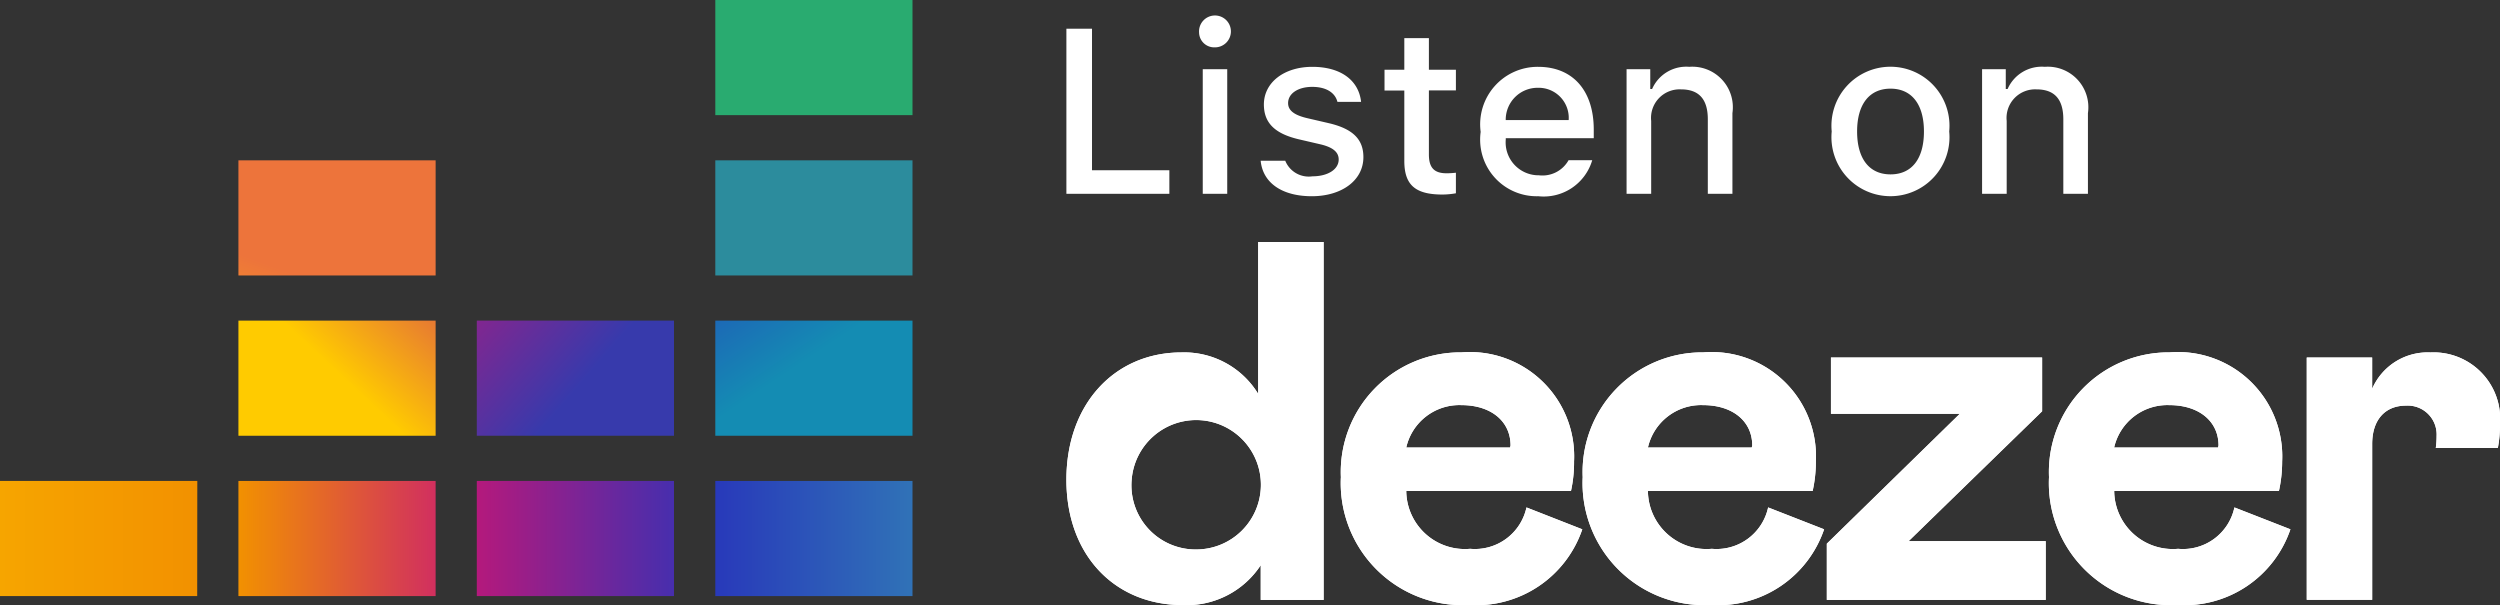
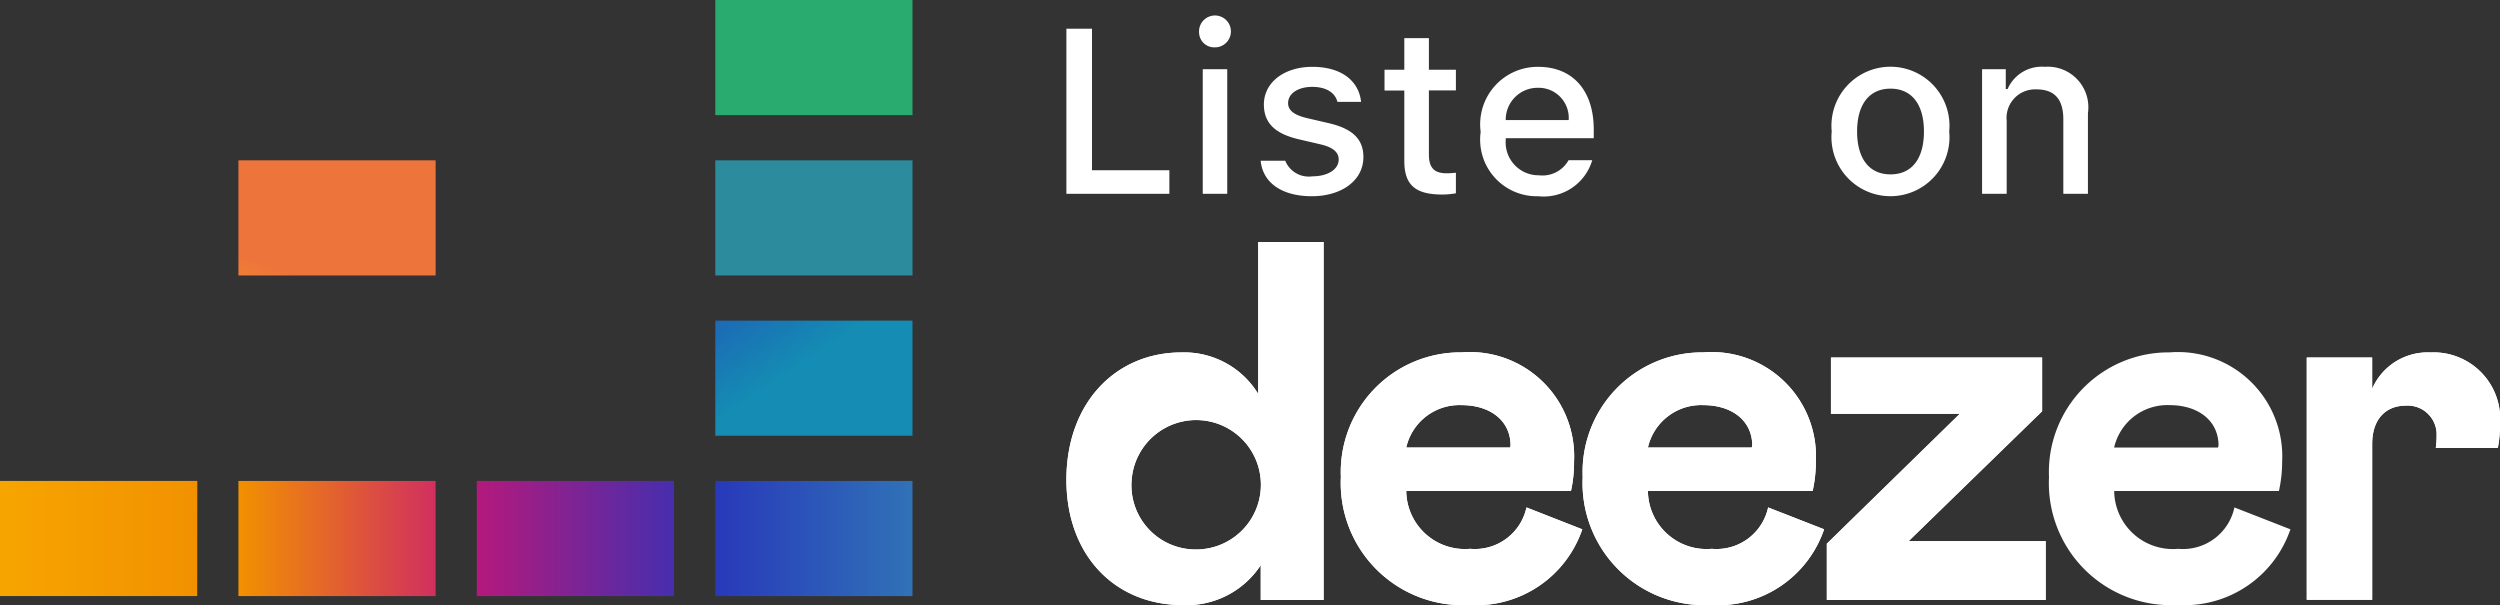
<svg xmlns="http://www.w3.org/2000/svg" id="Groupe_111" data-name="Groupe 111" width="95.082" height="23.013" viewBox="0 0 95.082 23.013">
  <rect x="0" y="0" width="95.082" height="23.013" fill="#333333" stroke="none" />
  <defs>
    <linearGradient id="linear-gradient" x1="0.565" y1="1.412" x2="0.435" y2="2.676" gradientUnits="objectBoundingBox">
      <stop offset="0" stop-color="#2c8c9d" />
      <stop offset="0.04" stop-color="#298e9a" />
      <stop offset="0.39" stop-color="#129c83" />
      <stop offset="0.72" stop-color="#05a475" />
      <stop offset="1" stop-color="#00a770" />
    </linearGradient>
    <linearGradient id="linear-gradient-2" x1="-0.015" y1="-1.19" x2="1.015" y2="-0.29" gradientUnits="objectBoundingBox">
      <stop offset="0" stop-color="#2839ba" />
      <stop offset="1" stop-color="#148cb3" />
    </linearGradient>
    <linearGradient id="linear-gradient-3" y1="-3.525" x2="1" y2="-3.525" gradientUnits="objectBoundingBox">
      <stop offset="0" stop-color="#f6a500" />
      <stop offset="1" stop-color="#f29100" />
    </linearGradient>
    <linearGradient id="linear-gradient-4" y1="-3.525" x2="1" y2="-3.525" gradientUnits="objectBoundingBox">
      <stop offset="0" stop-color="#f29100" />
      <stop offset="1" stop-color="#d12f5f" />
    </linearGradient>
    <linearGradient id="linear-gradient-5" y1="-3.525" x2="1" y2="-3.525" gradientUnits="objectBoundingBox">
      <stop offset="0" stop-color="#b4197c" />
      <stop offset="1" stop-color="#472ead" />
    </linearGradient>
    <linearGradient id="linear-gradient-6" y1="-3.525" x2="1" y2="-3.525" gradientUnits="objectBoundingBox">
      <stop offset="0" stop-color="#2839ba" />
      <stop offset="1" stop-color="#3072b7" />
    </linearGradient>
    <linearGradient id="linear-gradient-7" x1="-0.039" y1="-1.01" x2="1.039" y2="-0.47" gradientUnits="objectBoundingBox">
      <stop offset="0" stop-color="#b4197c" />
      <stop offset="1" stop-color="#373aac" />
    </linearGradient>
    <linearGradient id="linear-gradient-8" x1="-0.035" y1="-0.406" x2="1.035" y2="-1.074" gradientUnits="objectBoundingBox">
      <stop offset="0" stop-color="#ffcb00" />
      <stop offset="1" stop-color="#d12f5f" />
    </linearGradient>
    <linearGradient id="linear-gradient-9" x1="0.085" y1="2.701" x2="0.915" y2="1.387" gradientUnits="objectBoundingBox">
      <stop offset="0" stop-color="#ffcf00" />
      <stop offset="1" stop-color="#ed743b" />
    </linearGradient>
  </defs>
  <g id="Groupe_107" data-name="Groupe 107" transform="translate(0)">
    <path id="Tracé_68" data-name="Tracé 68" d="M140.893,0h-7.5V4.379h7.5Z" transform="translate(-106.188)" fill="#29ab70" />
-     <path id="Tracé_69" data-name="Tracé 69" d="M140.893,29.791h-7.5V34.17h7.5Z" transform="translate(-106.188 -23.693)" fill="url(#linear-gradient)" />
+     <path id="Tracé_69" data-name="Tracé 69" d="M140.893,29.791h-7.5V34.17h7.5" transform="translate(-106.188 -23.693)" fill="url(#linear-gradient)" />
    <path id="Tracé_70" data-name="Tracé 70" d="M140.893,59.568h-7.5v4.379h7.5Z" transform="translate(-106.188 -47.374)" fill="url(#linear-gradient-2)" />
    <path id="Tracé_71" data-name="Tracé 71" d="M8.014,89.359H.51v4.379h7.5Z" transform="translate(-0.51 -71.067)" fill="url(#linear-gradient-3)" />
    <path id="Tracé_72" data-name="Tracé 72" d="M52.3,89.359H44.8v4.379h7.5Z" transform="translate(-35.732 -71.067)" fill="url(#linear-gradient-4)" />
    <path id="Tracé_73" data-name="Tracé 73" d="M96.6,89.359H89.1v4.379h7.5Z" transform="translate(-70.966 -71.067)" fill="url(#linear-gradient-5)" />
    <path id="Tracé_74" data-name="Tracé 74" d="M140.893,89.359h-7.5v4.379h7.5Z" transform="translate(-106.188 -71.067)" fill="url(#linear-gradient-6)" />
-     <path id="Tracé_75" data-name="Tracé 75" d="M96.6,59.568H89.1v4.379h7.5Z" transform="translate(-70.966 -47.374)" fill="url(#linear-gradient-7)" />
-     <path id="Tracé_76" data-name="Tracé 76" d="M52.3,59.568H44.8v4.379h7.5Z" transform="translate(-35.732 -47.374)" fill="url(#linear-gradient-8)" />
    <path id="Tracé_77" data-name="Tracé 77" d="M52.3,29.791H44.8V34.17h7.5Z" transform="translate(-35.732 -23.693)" fill="url(#linear-gradient-9)" />
  </g>
  <g id="Groupe_108" data-name="Groupe 108" transform="translate(40.558 9.203)">
    <path id="Tracé_78" data-name="Tracé 78" d="M299.476,72.95a2.23,2.23,0,0,1-2.431-2.2h6.265a5.172,5.172,0,0,0,.123-1.128,3.967,3.967,0,0,0-4.279-4.143,4.551,4.551,0,0,0-4.59,4.745,4.641,4.641,0,0,0,4.882,4.863,4.261,4.261,0,0,0,4.3-2.879l-2.129-.832A2.006,2.006,0,0,1,299.476,72.95Zm-.33-5.465c1.106,0,1.867.6,1.867,1.537l-.02.077h-3.948A2.073,2.073,0,0,1,299.146,67.485Z" transform="translate(-274.928 -61.28)" fill="#fff" />
    <path id="Tracé_79" data-name="Tracé 79" d="M348.118,68.473V66.43h-8.032v2.14h4.9l-5.057,4.94v2.139h8.325V73.412h-5.213Z" transform="translate(-311.008 -62.035)" fill="#fff" />
    <path id="Tracé_80" data-name="Tracé 80" d="M434.029,68.652a3.312,3.312,0,0,1-.031.463h2.36a4.633,4.633,0,0,0,.082-.91,2.531,2.531,0,0,0-2.645-2.723,2.3,2.3,0,0,0-2.217,1.381V65.676H429.09v9.213h2.489V68.962c0-.934.506-1.458,1.284-1.458A1.1,1.1,0,0,1,434.029,68.652Z" transform="translate(-381.916 -61.28)" fill="#fff" />
    <path id="Tracé_81" data-name="Tracé 81" d="M205.934,50.736a3.3,3.3,0,0,0-2.917-1.576c-2.529,0-4.377,1.946-4.377,4.844,0,2.858,1.829,4.765,4.434,4.765a3.369,3.369,0,0,0,2.957-1.517v1.322h2.392V44.959h-2.489Zm-2.355,5.918a2.44,2.44,0,0,1-2.457-2.645,2.461,2.461,0,1,1,2.457,2.645Z" transform="translate(-198.64 -44.959)" fill="#fff" />
-     <path id="Tracé_82" data-name="Tracé 82" d="M386.1,72.95a2.23,2.23,0,0,1-2.431-2.2h6.265a5.172,5.172,0,0,0,.123-1.128,3.967,3.967,0,0,0-4.278-4.143,4.551,4.551,0,0,0-4.59,4.745,4.641,4.641,0,0,0,4.882,4.863,4.261,4.261,0,0,0,4.3-2.879l-2.13-.832A2,2,0,0,1,386.1,72.95Zm-.33-5.465c1.105,0,1.867.6,1.867,1.537l-.02.077h-3.951A2.077,2.077,0,0,1,385.768,67.485Z" transform="translate(-343.818 -61.28)" fill="#fff" />
    <path id="Tracé_83" data-name="Tracé 83" d="M254.548,72.95a2.23,2.23,0,0,1-2.431-2.2h6.265a5.106,5.106,0,0,0,.117-1.128,3.967,3.967,0,0,0-4.279-4.143,4.551,4.551,0,0,0-4.59,4.745,4.641,4.641,0,0,0,4.882,4.863,4.261,4.261,0,0,0,4.3-2.879l-2.123-.832A2.006,2.006,0,0,1,254.548,72.95Zm-.331-5.465c1.106,0,1.867.6,1.867,1.537l-.02.077h-3.948A2.073,2.073,0,0,1,254.217,67.485Z" transform="translate(-239.191 -61.28)" fill="#fff" />
    <path id="Tracé_84" data-name="Tracé 84" d="M299.476,72.95a2.23,2.23,0,0,1-2.431-2.2h6.265a5.172,5.172,0,0,0,.123-1.128,3.967,3.967,0,0,0-4.279-4.143,4.551,4.551,0,0,0-4.59,4.745,4.641,4.641,0,0,0,4.882,4.863,4.261,4.261,0,0,0,4.3-2.879l-2.129-.832A2.006,2.006,0,0,1,299.476,72.95Zm-.33-5.465c1.106,0,1.867.6,1.867,1.537l-.02.077h-3.948A2.073,2.073,0,0,1,299.146,67.485Z" transform="translate(-274.928 -61.28)" fill="#fff" />
    <path id="Tracé_85" data-name="Tracé 85" d="M348.118,68.473V66.43h-8.032v2.14h4.9l-5.057,4.94v2.139h8.325V73.412h-5.213Z" transform="translate(-311.008 -62.035)" fill="#fff" />
    <path id="Tracé_86" data-name="Tracé 86" d="M434.029,68.652a3.312,3.312,0,0,1-.031.463h2.36a4.633,4.633,0,0,0,.082-.91,2.531,2.531,0,0,0-2.645-2.723,2.3,2.3,0,0,0-2.217,1.381V65.676H429.09v9.213h2.489V68.962c0-.934.506-1.458,1.284-1.458A1.1,1.1,0,0,1,434.029,68.652Z" transform="translate(-381.916 -61.28)" fill="#fff" />
    <path id="Tracé_87" data-name="Tracé 87" d="M205.934,50.736a3.3,3.3,0,0,0-2.917-1.576c-2.529,0-4.377,1.946-4.377,4.844,0,2.858,1.829,4.765,4.434,4.765a3.369,3.369,0,0,0,2.957-1.517v1.322h2.392V44.959h-2.489Zm-2.355,5.918a2.44,2.44,0,0,1-2.457-2.645,2.461,2.461,0,1,1,2.457,2.645Z" transform="translate(-198.64 -44.959)" fill="#fff" />
    <path id="Tracé_88" data-name="Tracé 88" d="M386.1,72.95a2.23,2.23,0,0,1-2.431-2.2h6.265a5.172,5.172,0,0,0,.123-1.128,3.967,3.967,0,0,0-4.278-4.143,4.551,4.551,0,0,0-4.59,4.745,4.641,4.641,0,0,0,4.882,4.863,4.261,4.261,0,0,0,4.3-2.879l-2.13-.832A2,2,0,0,1,386.1,72.95Zm-.33-5.465c1.105,0,1.867.6,1.867,1.537l-.02.077h-3.951A2.077,2.077,0,0,1,385.768,67.485Z" transform="translate(-343.818 -61.28)" fill="#fff" />
    <path id="Tracé_89" data-name="Tracé 89" d="M254.548,72.95a2.23,2.23,0,0,1-2.431-2.2h6.265a5.106,5.106,0,0,0,.117-1.128,3.967,3.967,0,0,0-4.279-4.143,4.551,4.551,0,0,0-4.59,4.745,4.641,4.641,0,0,0,4.882,4.863,4.261,4.261,0,0,0,4.3-2.879l-2.123-.832A2.006,2.006,0,0,1,254.548,72.95Zm-.331-5.465c1.106,0,1.867.6,1.867,1.537l-.02.077h-3.948A2.073,2.073,0,0,1,254.217,67.485Z" transform="translate(-239.191 -61.28)" fill="#fff" />
  </g>
  <g id="Groupe_110" data-name="Groupe 110" transform="translate(40.558 0.657)">
    <g id="Groupe_109" data-name="Groupe 109">
      <path id="Tracé_90" data-name="Tracé 90" d="M202.556,11.616H198.64V5.337h.974V10.72h2.942Z" transform="translate(-198.64 -4.902)" fill="#fff" />
      <path id="Tracé_91" data-name="Tracé 91" d="M223.289,3.784a.606.606,0,1,1,.6.57A.576.576,0,0,1,223.289,3.784Zm.14,1.4h.931V9.925h-.931Z" transform="translate(-218.243 -3.21)" fill="#fff" />
      <path id="Tracé_92" data-name="Tracé 92" d="M236.715,12.417c1.066,0,1.763.5,1.854,1.332h-.9c-.087-.348-.426-.57-.958-.57s-.918.248-.918.618c0,.283.239.461.753.578l.788.183c.9.209,1.323.6,1.323,1.292,0,.892-.832,1.488-1.963,1.488s-1.863-.508-1.944-1.349h.935a.963.963,0,0,0,1.032.592c.583,0,1-.261,1-.64,0-.282-.222-.466-.7-.578l-.826-.192c-.9-.214-1.319-.619-1.319-1.324C234.874,13.009,235.644,12.417,236.715,12.417Z" transform="translate(-227.361 -10.532)" fill="#fff" />
      <path id="Tracé_93" data-name="Tracé 93" d="M259.432,7.1V8.3h1.027v.788h-1.027v2.437c0,.5.2.714.669.714a3.086,3.086,0,0,0,.358-.021V13a3.008,3.008,0,0,1-.509.048c-1.04,0-1.453-.366-1.453-1.279V9.091h-.753V8.3h.753V7.1Z" transform="translate(-245.645 -6.306)" fill="#fff" />
      <path id="Tracé_94" data-name="Tracé 94" d="M279.853,15.968a1.924,1.924,0,0,1-2.054,1.37,2.152,2.152,0,0,1-2.189-2.445,2.186,2.186,0,0,1,2.185-2.476c1.318,0,2.116.9,2.116,2.389v.326h-3.347v.053a1.252,1.252,0,0,0,1.262,1.357,1.137,1.137,0,0,0,1.127-.574h.9Zm-3.29-1.527h2.394a1.144,1.144,0,0,0-1.167-1.227A1.212,1.212,0,0,0,276.563,14.44Z" transform="translate(-259.854 -10.532)" fill="#fff" />
-       <path id="Tracé_95" data-name="Tracé 95" d="M302.723,12.508h.9v.752h.07a1.417,1.417,0,0,1,1.414-.844,1.542,1.542,0,0,1,1.641,1.762v3.068h-.936V14.414c0-.761-.33-1.14-1.023-1.14a1.087,1.087,0,0,0-1.131,1.2v2.772h-.936V12.508Z" transform="translate(-281.417 -10.532)" fill="#fff" />
      <path id="Tracé_96" data-name="Tracé 96" d="M340.83,14.875a2.245,2.245,0,1,1,4.469,0,2.245,2.245,0,1,1-4.469,0Zm3.508,0c0-1.027-.462-1.628-1.271-1.628s-1.271.6-1.271,1.628.457,1.632,1.271,1.632S344.338,15.907,344.338,14.875Z" transform="translate(-311.723 -10.532)" fill="#fff" />
      <path id="Tracé_97" data-name="Tracé 97" d="M368.774,12.508h.9v.752h.07a1.417,1.417,0,0,1,1.414-.844,1.542,1.542,0,0,1,1.641,1.762v3.068h-.936V14.414c0-.761-.33-1.14-1.023-1.14a1.087,1.087,0,0,0-1.131,1.2v2.772h-.936V12.508Z" transform="translate(-333.947 -10.532)" fill="#fff" />
    </g>
  </g>
</svg>